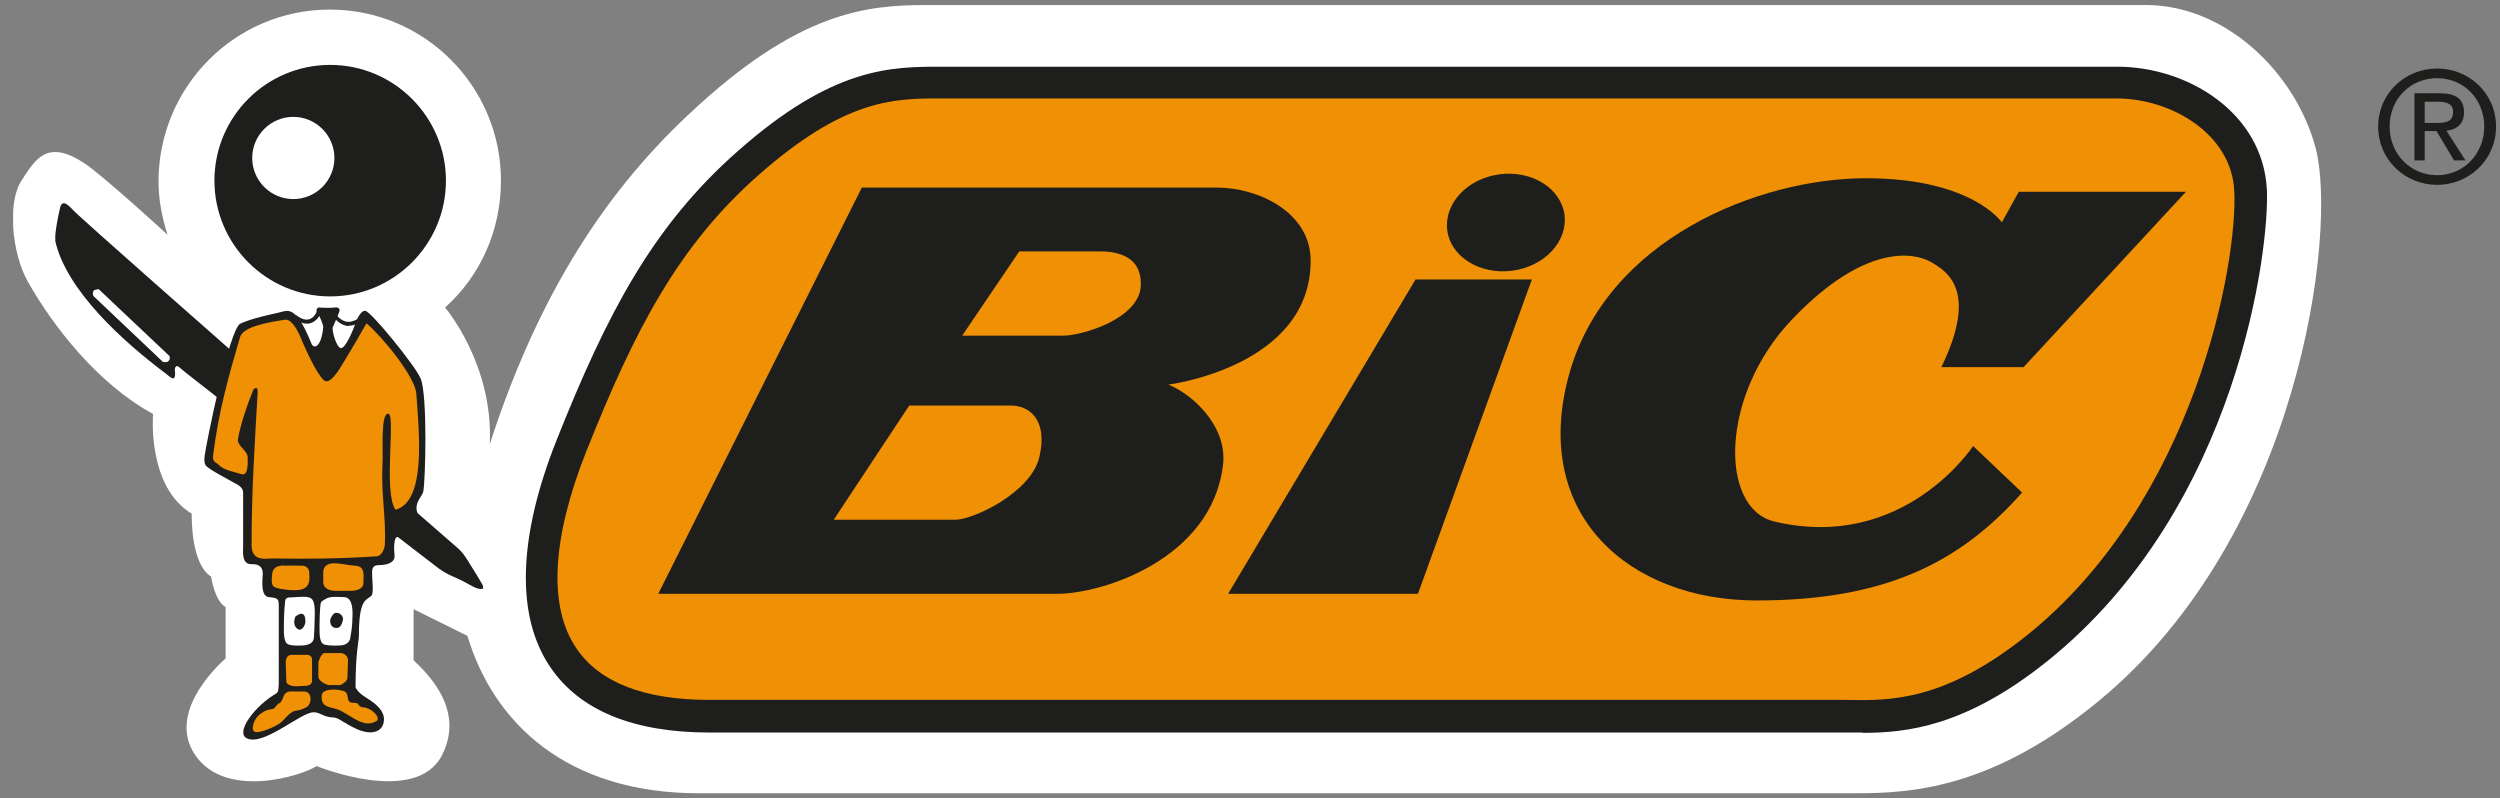
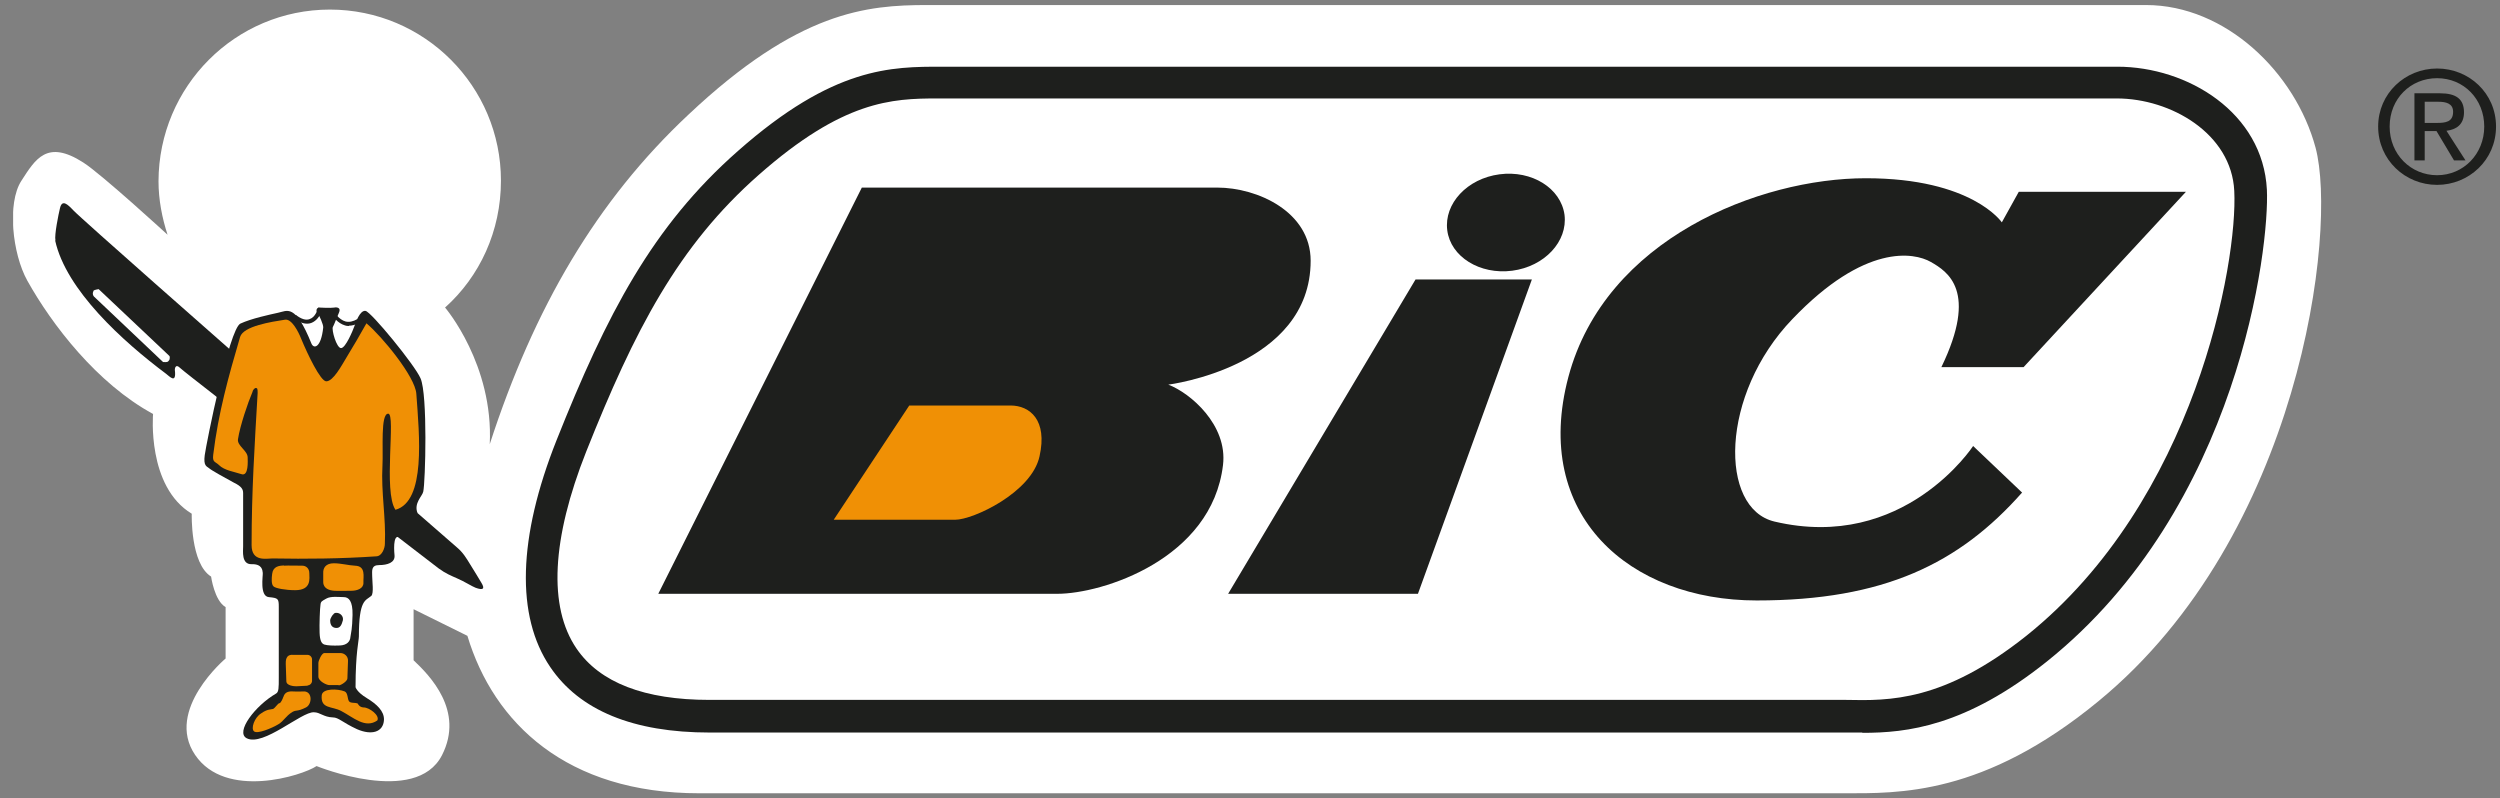
<svg xmlns="http://www.w3.org/2000/svg" width="119" height="38" viewBox="0 0 119 38" fill="none">
  <rect x="0" y="0" width="119" height="38" fill="#808080" stroke="none" />
  <g clip-path="url(#clip0_1253_6757)">
    <path d="M21.198 14.655C21.198 14.655 23.5 17.36 23.312 21.144C25.427 14.627 28.405 9.548 32.764 5.462C38.001 0.528 41.252 0.24 44.13 0.24H102.15C105.934 0.24 109.257 3.448 110.221 7.03C111.272 10.972 109.488 25.488 99.892 33.372C94.41 37.889 90.353 37.76 87.764 37.76H33.282C26.981 37.76 23.499 34.422 22.248 30.265L19.687 28.999V31.43C20.45 32.149 22.118 33.833 21.039 35.947C19.788 38.393 15.069 36.465 15.069 36.465C14.378 36.926 10.739 38.077 9.286 35.933C7.833 33.789 10.739 31.344 10.739 31.344V28.898C10.206 28.596 10.048 27.445 10.048 27.445C9.055 26.826 9.127 24.453 9.127 24.453C6.984 23.158 7.286 19.705 7.286 19.705C4.61 18.252 2.466 15.447 1.301 13.361C0.582 12.066 0.337 9.663 1.013 8.613C1.69 7.563 2.236 6.628 3.963 7.735C4.826 8.282 7.976 11.174 7.976 11.174C7.717 10.383 7.545 9.505 7.545 8.627C7.559 4.11 11.199 0.456 15.702 0.456C20.205 0.456 23.845 4.11 23.845 8.599C23.845 11.001 22.838 13.159 21.183 14.641L21.198 14.655Z" fill="white" />
-     <path d="M33.785 34.092C25.973 34.092 24.103 29.013 27.196 21.23C29.57 15.26 31.713 11.203 35.612 7.75C40.086 3.808 42.661 3.923 45.021 3.923H100.754C103.89 3.923 106.954 5.995 107.113 9.045C107.271 12.109 105.545 23.964 96.927 30.869C92.338 34.538 89.345 34.077 87.202 34.077H33.785V34.092Z" fill="#F09005" />
    <path d="M88.641 34.869C88.368 34.869 88.109 34.869 87.85 34.869C87.634 34.869 87.418 34.869 87.217 34.869H33.785C30.145 34.869 27.585 33.818 26.189 31.747C24.549 29.33 24.65 25.589 26.491 20.957C28.879 14.958 31.052 10.771 35.123 7.189C39.684 3.161 42.431 3.175 44.849 3.175H45.05H100.783C104.135 3.175 107.717 5.362 107.904 9.03C108.034 11.721 106.595 24.151 97.431 31.488C93.561 34.581 90.77 34.883 88.655 34.883L88.641 34.869ZM44.633 4.686C42.446 4.686 40.13 4.786 36.116 8.325C32.275 11.706 30.203 15.72 27.901 21.503C26.261 25.647 26.088 28.884 27.441 30.869C28.549 32.495 30.678 33.315 33.771 33.315H87.202C87.418 33.315 87.634 33.315 87.864 33.315C89.936 33.358 92.511 33.401 96.453 30.265C104.495 23.834 106.523 12.483 106.351 9.088C106.221 6.369 103.344 4.686 100.754 4.686H44.834C44.834 4.686 44.705 4.686 44.633 4.686Z" fill="#1E1F1D" />
    <path d="M31.341 28.265H50.331C52.475 28.265 57.682 26.61 58.215 22.136C58.445 20.223 56.647 18.698 55.611 18.309C55.611 18.309 62.387 17.461 62.387 12.411C62.387 10.08 59.855 8.929 57.941 8.929H41.023L31.341 28.25V28.265Z" fill="#1E1F1D" />
    <path d="M58.459 28.265H67.494L72.917 13.303H67.379L58.459 28.265Z" fill="#1E1F1D" />
    <path d="M92.382 17.475H96.323L104.049 9.131H96.093L95.287 10.584C95.287 10.584 93.878 8.484 88.814 8.484C83.75 8.484 76.412 11.361 74.657 17.936C72.902 24.525 77.563 28.582 83.62 28.582C89.677 28.582 93.259 26.826 96.251 23.446L93.921 21.23C93.921 21.23 90.626 26.28 84.469 24.827C81.822 24.208 81.865 18.784 85.318 15.188C88.756 11.591 91.101 12.008 91.907 12.469C92.712 12.929 94.165 13.85 92.41 17.475H92.382Z" fill="#1E1F1D" />
    <path d="M39.685 24.74H45.468C46.317 24.74 49.108 23.446 49.482 21.719C49.87 19.993 49.021 19.302 48.101 19.302H43.281L39.685 24.74Z" fill="#F09005" />
-     <path d="M45.799 15.979H50.59C51.51 15.979 54.229 15.173 54.301 13.605C54.373 12.037 52.891 11.965 52.345 11.965H48.518L45.799 15.979Z" fill="#F09005" />
-     <path d="M10.207 8.599C10.207 5.549 12.681 3.089 15.717 3.089C18.753 3.089 21.227 5.563 21.227 8.599C21.227 11.634 18.753 14.109 15.717 14.109C12.681 14.109 10.207 11.634 10.207 8.599Z" fill="#1E1F1D" />
    <path d="M12.005 7.52C12.005 6.441 12.883 5.563 13.961 5.563C15.04 5.563 15.918 6.441 15.918 7.52C15.918 8.599 15.04 9.476 13.961 9.476C12.883 9.476 12.005 8.599 12.005 7.52Z" fill="white" />
    <path d="M2.625 11.447C3.143 13.807 5.848 16.253 7.905 17.792C8.063 17.907 8.408 18.31 8.322 17.605C8.322 17.605 8.322 17.26 8.595 17.533C8.869 17.806 20.364 26.668 20.881 27.057C21.212 27.301 21.5 27.416 21.73 27.517C22.133 27.69 22.421 27.891 22.637 27.977C22.996 28.107 23.097 28.035 22.91 27.733C22.824 27.589 22.521 27.085 22.392 26.884C22.191 26.553 22.032 26.294 21.759 26.064C21.371 25.733 10.984 16.67 10.984 16.67C10.984 16.67 3.833 10.383 3.488 10.009C3.215 9.721 2.956 9.476 2.855 9.908C2.783 10.21 2.582 11.188 2.639 11.447H2.625Z" fill="#1E1F1D" />
    <path d="M19.37 24.553L19.874 24.424C19.687 23.949 20.104 23.618 20.147 23.402C20.248 22.956 20.363 18.784 20.017 18.007C19.744 17.374 17.658 14.828 17.399 14.799C17.126 14.756 16.924 15.375 16.867 15.533C16.795 15.734 16.45 16.569 16.234 16.569C16.018 16.569 15.773 15.691 15.845 15.562C15.917 15.432 16.018 15.145 16.133 14.886C16.248 14.641 16.032 14.612 15.903 14.641C15.73 14.67 15.241 14.641 15.241 14.641C15.054 14.627 15.025 14.799 15.112 14.886C15.184 14.986 15.399 15.447 15.385 15.59C15.284 16.554 14.939 16.626 14.824 16.353C14.047 14.425 13.673 14.799 13.241 14.886C12.795 14.986 11.975 15.159 11.443 15.403C10.911 15.648 9.817 21.129 9.746 21.662C9.674 22.194 9.846 22.194 9.961 22.294C10.076 22.395 10.753 22.769 11.127 22.971C11.515 23.158 11.573 23.302 11.573 23.474V26.006C11.573 26.236 11.486 26.869 11.975 26.855C12.479 26.841 12.493 27.143 12.508 27.272C12.522 27.402 12.35 28.38 12.795 28.423C13.241 28.466 13.27 28.495 13.27 28.884C13.27 29.157 13.27 31.79 13.27 32.264C13.27 32.739 13.27 32.941 13.141 33.013C12.148 33.588 11.184 34.854 11.745 35.142C12.537 35.544 14.349 33.876 14.939 33.904C15.241 33.904 15.399 34.135 15.845 34.149C16.119 34.149 16.306 34.394 16.996 34.71C17.687 35.012 18.248 34.854 18.277 34.264C18.291 33.847 17.931 33.516 17.457 33.228C16.982 32.941 16.924 32.71 16.924 32.71C16.924 31.07 17.083 30.495 17.083 30.293C17.083 28.538 17.399 28.596 17.672 28.366C17.802 28.251 17.716 27.661 17.716 27.416C17.716 27.172 17.658 26.898 18.047 26.898C18.435 26.898 18.809 26.783 18.78 26.438C18.737 26.006 18.737 25.287 19.111 25.661L19.413 24.582L19.37 24.553Z" fill="#1E1F1D" />
    <path d="M10.422 22.136C10.681 22.395 11.142 22.453 11.487 22.568C11.847 22.698 11.789 21.921 11.789 21.777C11.789 21.446 11.271 21.216 11.329 20.899C11.429 20.252 11.803 19.158 12.019 18.655C12.019 18.597 12.106 18.468 12.178 18.468C12.249 18.468 12.264 18.511 12.264 18.698C12.12 21.201 11.976 23.388 11.976 25.949C11.976 26.755 12.681 26.582 12.969 26.582C14.58 26.611 16.206 26.596 17.918 26.481C18.191 26.467 18.32 26.078 18.32 25.891C18.378 24.668 18.134 23.431 18.205 22.165C18.249 21.374 18.105 19.691 18.479 19.691C18.853 19.691 18.234 23.402 18.824 24.266C20.277 23.863 19.961 20.727 19.817 18.741C19.759 17.921 18.177 16.008 17.443 15.389C17.155 15.907 16.81 16.497 16.493 17.015C16.249 17.418 15.86 18.151 15.53 18.151C15.256 18.151 14.638 16.857 14.335 16.123C14.206 15.792 13.889 15.173 13.573 15.216C12.926 15.317 11.588 15.519 11.429 16.037C10.868 17.95 10.394 19.648 10.149 21.647C10.106 22.007 10.235 21.964 10.408 22.122L10.422 22.136Z" fill="#F09005" />
    <path d="M15.889 26.812C16.235 26.812 16.594 26.913 16.896 26.927C17.429 26.941 17.285 27.459 17.299 27.733C17.314 28.006 17.012 28.121 16.724 28.121C16.436 28.121 16.148 28.135 15.918 28.121C15.688 28.107 15.386 28.02 15.386 27.704C15.386 27.459 15.386 27.373 15.386 27.287C15.371 27.042 15.501 26.812 15.889 26.812Z" fill="#F09005" />
    <path d="M13.502 26.927C13.688 26.913 14.235 26.927 14.393 26.927C14.552 26.927 14.724 27.042 14.724 27.287C14.724 27.532 14.839 28.093 14.048 28.093C13.602 28.093 13.099 28.006 13.012 27.905C12.912 27.805 12.926 27.532 12.955 27.316C12.998 26.956 13.286 26.927 13.516 26.913L13.502 26.927Z" fill="#F09005" />
    <path d="M15.529 28.495C15.745 28.366 16.148 28.423 16.364 28.423C16.594 28.423 16.795 28.596 16.781 29.272C16.767 29.948 16.709 30.121 16.68 30.322C16.666 30.538 16.508 30.711 16.177 30.725C15.846 30.739 15.587 30.725 15.443 30.682C15.313 30.639 15.227 30.509 15.213 30.121C15.198 29.732 15.227 28.941 15.256 28.783C15.27 28.625 15.328 28.61 15.529 28.495Z" fill="white" />
-     <path d="M13.774 28.438C14.019 28.438 14.422 28.38 14.652 28.423C14.882 28.466 14.997 28.596 14.983 29.272C14.969 29.948 14.954 30.15 14.94 30.366C14.925 30.581 14.724 30.711 14.393 30.725C14.062 30.739 13.875 30.725 13.746 30.682C13.616 30.639 13.53 30.509 13.515 30.121C13.501 29.732 13.53 28.941 13.559 28.783C13.573 28.625 13.544 28.438 13.789 28.438H13.774Z" fill="white" />
    <path d="M15.845 29.258C15.845 29.258 15.716 29.43 15.716 29.531C15.716 29.79 15.845 29.891 16.018 29.891C16.191 29.891 16.262 29.747 16.32 29.531C16.363 29.33 16.191 29.171 16.018 29.171C15.932 29.171 15.903 29.186 15.845 29.272V29.258Z" fill="#1E1F1D" />
-     <path d="M14.119 29.301C14.119 29.301 14.033 29.301 14.004 29.588C14.004 29.804 14.105 29.948 14.277 29.977C14.364 29.977 14.536 29.79 14.536 29.588C14.536 29.387 14.507 29.214 14.32 29.214C14.248 29.214 14.133 29.315 14.105 29.315L14.119 29.301Z" fill="#1E1F1D" />
    <path d="M16.119 32.624C16.234 32.624 16.536 32.423 16.536 32.293L16.565 31.459C16.579 31.243 16.392 31.085 16.206 31.085H15.429C15.313 31.099 15.155 31.444 15.155 31.559V32.207C15.155 32.423 15.544 32.61 15.673 32.61H16.119V32.624Z" fill="#F09005" />
    <path d="M14.637 32.624C14.753 32.624 14.853 32.524 14.853 32.408V31.387C14.853 31.272 14.753 31.171 14.637 31.171H13.947C13.587 31.142 13.602 31.473 13.602 31.603L13.63 32.423C13.63 32.639 13.99 32.667 14.105 32.667L14.652 32.639L14.637 32.624Z" fill="#F09005" />
    <path d="M17.026 33.487C16.882 33.43 16.68 33.487 16.608 33.372C16.537 33.272 16.565 32.984 16.407 32.912C16.091 32.782 15.342 32.754 15.314 33.099C15.256 33.761 15.803 33.602 16.249 33.847C16.824 34.149 17.385 34.696 17.961 34.293C18.09 34.048 17.572 33.674 17.314 33.674C17.314 33.674 17.127 33.689 17.026 33.487Z" fill="#F09005" />
    <path d="M13.486 33.185C13.544 32.984 13.673 32.898 13.932 32.912C14.177 32.926 14.364 32.912 14.493 32.912C14.882 32.941 14.853 33.531 14.565 33.674C14.134 33.89 14.119 33.775 13.918 33.89C13.587 34.092 13.53 34.307 13.242 34.48C12.954 34.653 12.249 34.955 12.091 34.811C11.933 34.681 12.105 34.163 12.422 33.962C12.724 33.746 12.896 33.775 12.997 33.746C13.098 33.703 13.227 33.473 13.299 33.473C13.371 33.473 13.472 33.228 13.486 33.171V33.185Z" fill="#F09005" />
    <path d="M16.623 15.519C16.623 15.519 16.494 15.519 16.422 15.49C16.077 15.389 15.847 15.073 15.789 14.957L15.286 14.871C15.228 15.015 15.084 15.274 14.811 15.375C14.566 15.461 14.278 15.375 13.962 15.145L14.077 14.986C14.336 15.188 14.566 15.26 14.739 15.188C15.012 15.101 15.113 14.742 15.113 14.727L15.142 14.641L15.89 14.785V14.828C15.89 14.828 16.12 15.216 16.451 15.303C16.623 15.346 16.81 15.303 17.012 15.188L17.113 15.346C16.94 15.461 16.767 15.504 16.595 15.504L16.623 15.519Z" fill="#1E1F1D" />
    <path d="M7.775 17.23C7.775 17.23 7.948 17.259 8.005 17.202L8.063 17.13C8.063 17.13 8.106 17 8.063 16.943L4.696 13.763C4.696 13.763 4.495 13.792 4.452 13.835L4.509 13.763C4.509 13.763 4.337 13.95 4.466 14.109L7.775 17.245V17.23Z" fill="white" />
    <path d="M71.982 12.886C73.522 12.685 74.629 11.491 74.471 10.225C74.298 8.959 72.917 8.095 71.378 8.297C69.839 8.498 68.731 9.692 68.889 10.958C69.047 12.224 70.443 13.087 71.982 12.886Z" fill="#1E1F1D" />
    <path d="M113.747 6.024C113.747 4.7 114.74 3.722 116.006 3.722C117.272 3.722 118.25 4.715 118.25 6.024C118.25 7.333 117.257 8.34 116.006 8.34C114.754 8.34 113.747 7.347 113.747 6.024ZM116.006 8.8C117.516 8.8 118.811 7.621 118.811 6.024C118.811 4.427 117.516 3.261 116.006 3.261C114.495 3.261 113.2 4.441 113.2 6.024C113.2 7.606 114.481 8.8 116.006 8.8ZM115.416 6.239H115.977L116.811 7.635H117.358L116.452 6.225C116.926 6.168 117.286 5.923 117.286 5.348C117.286 4.715 116.912 4.441 116.149 4.441H114.927V7.635H115.416V6.239ZM115.416 5.837V4.844H116.077C116.408 4.844 116.768 4.916 116.768 5.319C116.768 5.808 116.408 5.851 115.991 5.851H115.416V5.837Z" fill="#1E1F1D" />
  </g>
  <defs>
    <clipPath id="clip0_1253_6757">
      <rect width="118.185" height="37.52" fill="white" transform="translate(0.625 0.24)" />
    </clipPath>
  </defs>
</svg>